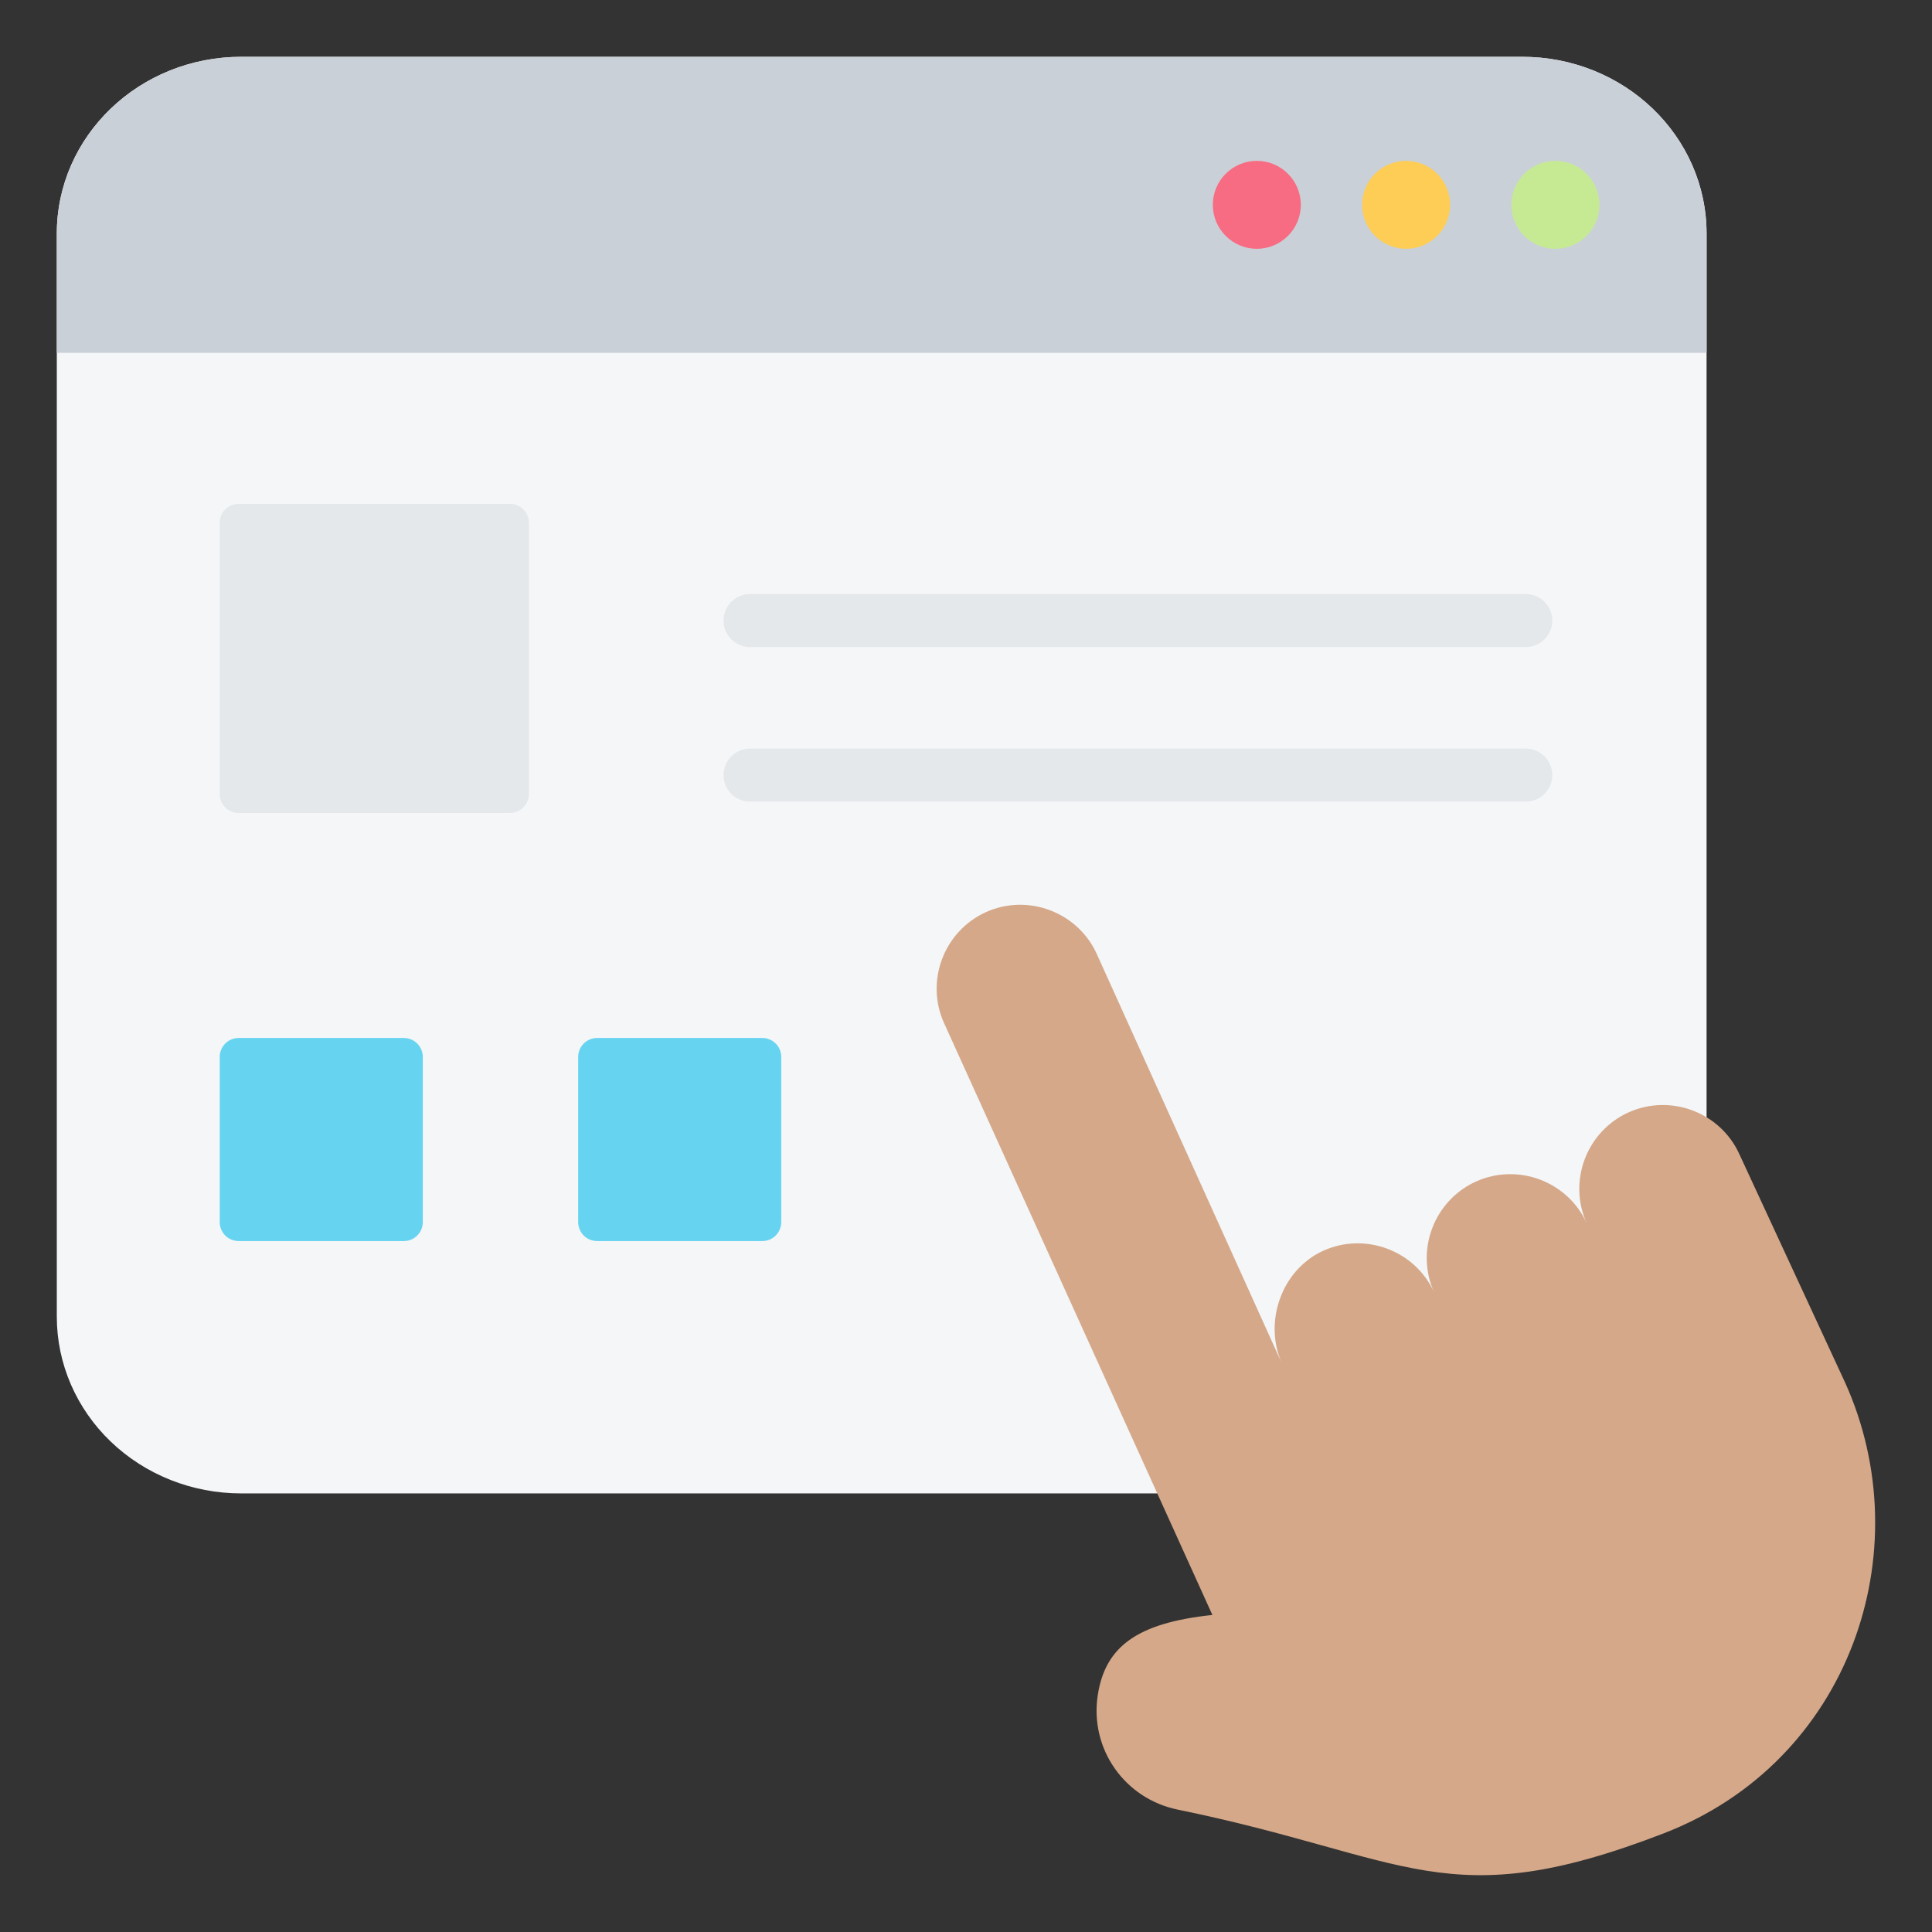
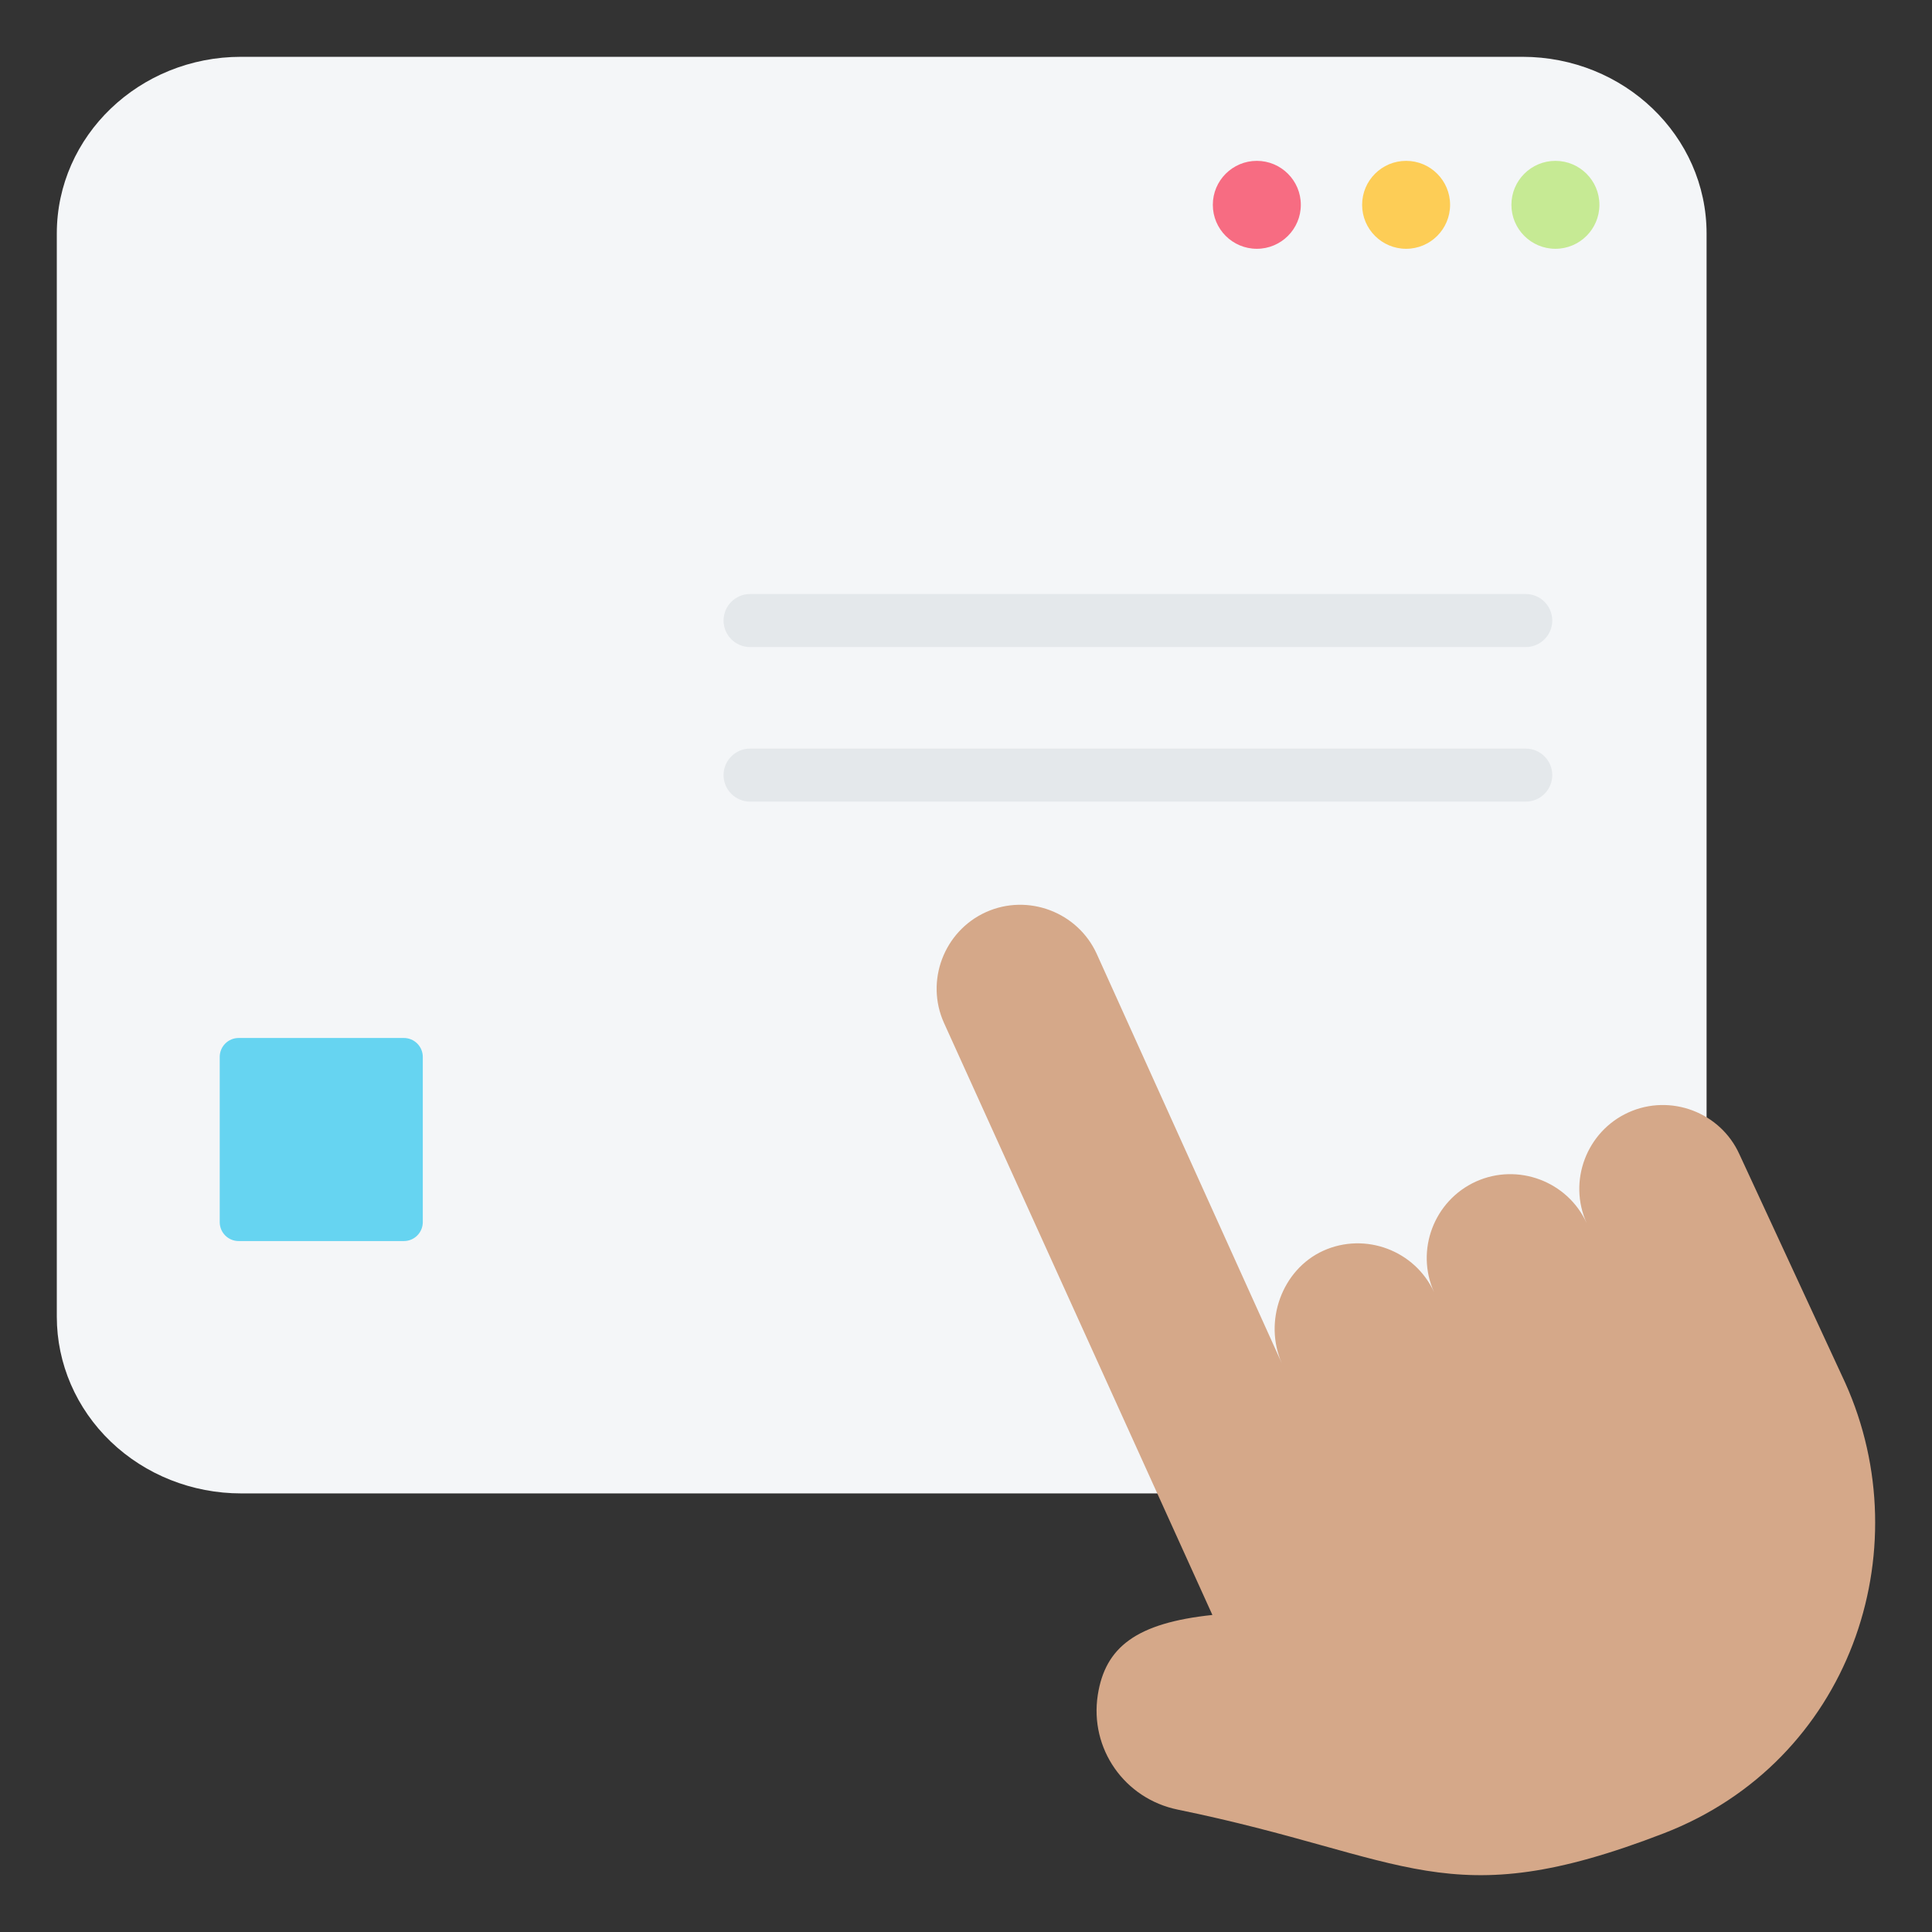
<svg xmlns="http://www.w3.org/2000/svg" width="62" height="62" viewBox="0 0 62 62" fill="none">
  <rect x="0" y="0" width="62" height="62" fill="#333333" stroke="none" />
  <path fill-rule="evenodd" clip-rule="evenodd" d="M54.766 7.494C54.766 4.362 52.119 1.823 48.853 1.823H7.737C4.471 1.823 1.823 4.362 1.823 7.494V42.255C1.823 43.759 2.446 45.201 3.555 46.264C4.664 47.328 6.169 47.925 7.737 47.925H48.853C50.421 47.925 51.925 47.328 53.034 46.264C54.143 45.201 54.766 43.759 54.766 42.255V7.494Z" fill="#F4F6F8" />
-   <path fill-rule="evenodd" clip-rule="evenodd" d="M54.766 7.498C54.766 5.993 54.143 4.55 53.033 3.485C51.923 2.421 50.419 1.823 48.849 1.823C38.662 1.823 17.927 1.823 7.741 1.823C6.171 1.823 4.666 2.421 3.556 3.485C2.447 4.55 1.823 5.993 1.823 7.498V11.322H54.766C54.766 11.322 54.766 9.527 54.766 7.498Z" fill="#CAD0D7" />
  <path d="M40.333 7.984C41.112 7.984 41.745 7.352 41.745 6.573C41.745 5.794 41.112 5.162 40.333 5.162C39.553 5.162 38.921 5.794 38.921 6.573C38.921 7.352 39.553 7.984 40.333 7.984Z" fill="#F76C82" />
  <path d="M45.124 7.984C45.903 7.984 46.535 7.352 46.535 6.573C46.535 5.794 45.903 5.162 45.124 5.162C44.344 5.162 43.712 5.794 43.712 6.573C43.712 7.352 44.344 7.984 45.124 7.984Z" fill="#FDCD56" />
  <path d="M49.915 7.984C50.694 7.984 51.327 7.352 51.327 6.573C51.327 5.794 50.694 5.162 49.915 5.162C49.135 5.162 48.503 5.794 48.503 6.573C48.503 7.352 49.135 7.984 49.915 7.984Z" fill="#C6EA94" />
-   <path fill-rule="evenodd" clip-rule="evenodd" d="M16.364 16.169C16.526 16.169 16.68 16.233 16.794 16.347C16.908 16.461 16.972 16.615 16.972 16.776V25.482C16.972 25.643 16.908 25.798 16.794 25.912C16.68 26.026 16.526 26.09 16.364 26.09H7.659C7.497 26.09 7.343 26.026 7.229 25.912C7.115 25.798 7.051 25.643 7.051 25.482V16.776C7.051 16.615 7.115 16.461 7.229 16.347C7.343 16.233 7.497 16.169 7.659 16.169H16.364Z" fill="#E4E8EB" />
  <path fill-rule="evenodd" clip-rule="evenodd" d="M12.96 33.31C13.122 33.31 13.276 33.374 13.39 33.488C13.504 33.602 13.568 33.757 13.568 33.918V39.219C13.568 39.381 13.504 39.535 13.39 39.649C13.276 39.763 13.122 39.827 12.96 39.827H7.659C7.497 39.827 7.343 39.763 7.229 39.649C7.115 39.535 7.051 39.381 7.051 39.219V33.918C7.051 33.757 7.115 33.602 7.229 33.488C7.343 33.374 7.497 33.31 7.659 33.31H12.96Z" fill="#66D4F1" />
-   <path fill-rule="evenodd" clip-rule="evenodd" d="M24.463 33.31C24.625 33.31 24.779 33.374 24.893 33.488C25.007 33.602 25.071 33.757 25.071 33.918V39.219C25.071 39.381 25.007 39.535 24.893 39.649C24.779 39.763 24.625 39.827 24.463 39.827H19.162C19 39.827 18.846 39.763 18.732 39.649C18.618 39.535 18.554 39.381 18.554 39.219V33.918C18.554 33.757 18.618 33.602 18.732 33.488C18.846 33.374 19 33.31 19.162 33.31H24.463Z" fill="#66D4F1" />
  <path fill-rule="evenodd" clip-rule="evenodd" d="M24.071 20.765C23.601 20.765 23.22 20.383 23.22 19.914C23.22 19.444 23.601 19.063 24.071 19.063H48.963C49.433 19.063 49.814 19.444 49.814 19.914C49.814 20.383 49.433 20.765 48.963 20.765H24.071Z" fill="#E4E8EB" />
  <path fill-rule="evenodd" clip-rule="evenodd" d="M24.071 25.725C23.601 25.725 23.22 25.344 23.22 24.874C23.22 24.405 23.601 24.023 24.071 24.023H48.963C49.433 24.023 49.814 24.405 49.814 24.874C49.814 25.344 49.433 25.725 48.963 25.725H24.071Z" fill="#E4E8EB" />
  <path fill-rule="evenodd" clip-rule="evenodd" d="M41.136 43.752C41.141 43.763 41.145 43.774 41.15 43.785L41.136 43.752C40.542 42.414 41.131 40.743 42.467 40.137C43.812 39.53 45.412 40.13 46.022 41.47C45.414 40.124 46.019 38.527 47.365 37.917C48.71 37.31 50.308 37.91 50.918 39.251C50.31 37.905 50.915 36.308 52.259 35.699C53.609 35.089 55.21 35.694 55.819 37.041L59.217 44.38C61.648 49.785 59.368 56.527 53.391 58.834C46.429 61.521 45.225 59.595 37.797 58.073C36.087 57.723 34.962 56.118 35.229 54.395C35.467 52.864 36.457 52.084 38.907 51.826L30.296 32.832C29.685 31.485 30.291 29.883 31.638 29.272C32.986 28.664 34.587 29.268 35.197 30.615L41.136 43.752Z" fill="#D5A889" />
</svg>